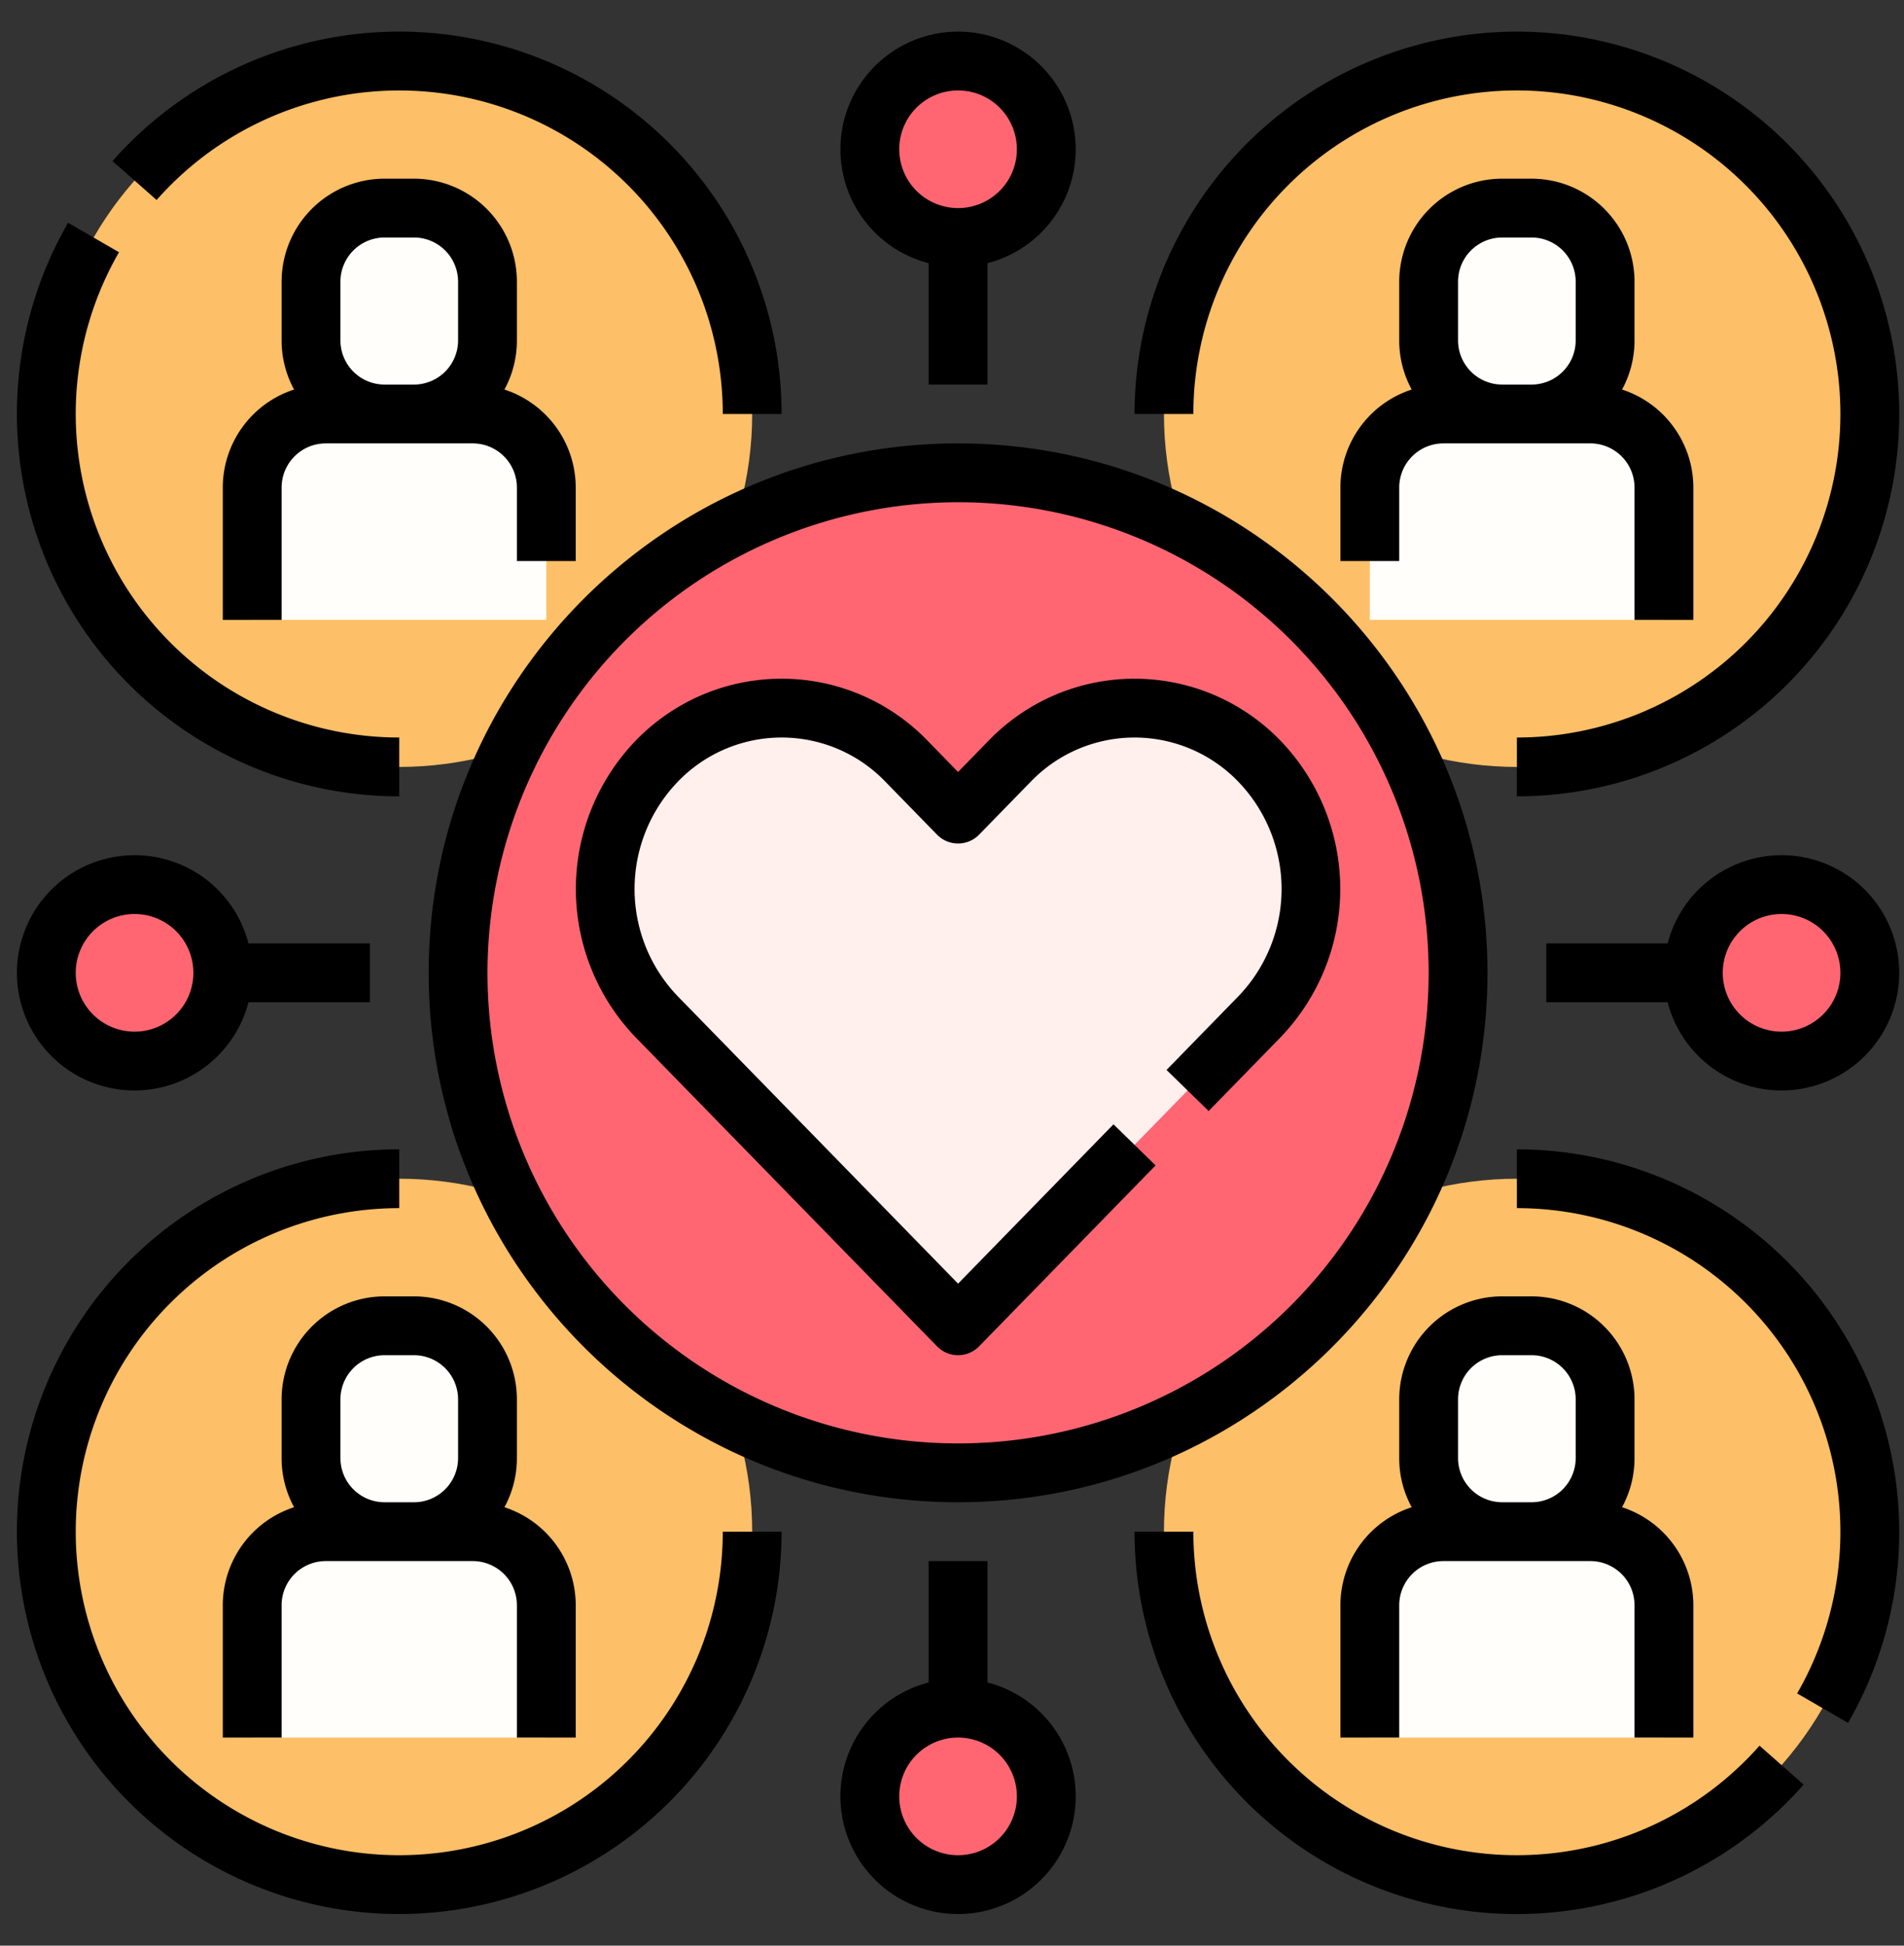
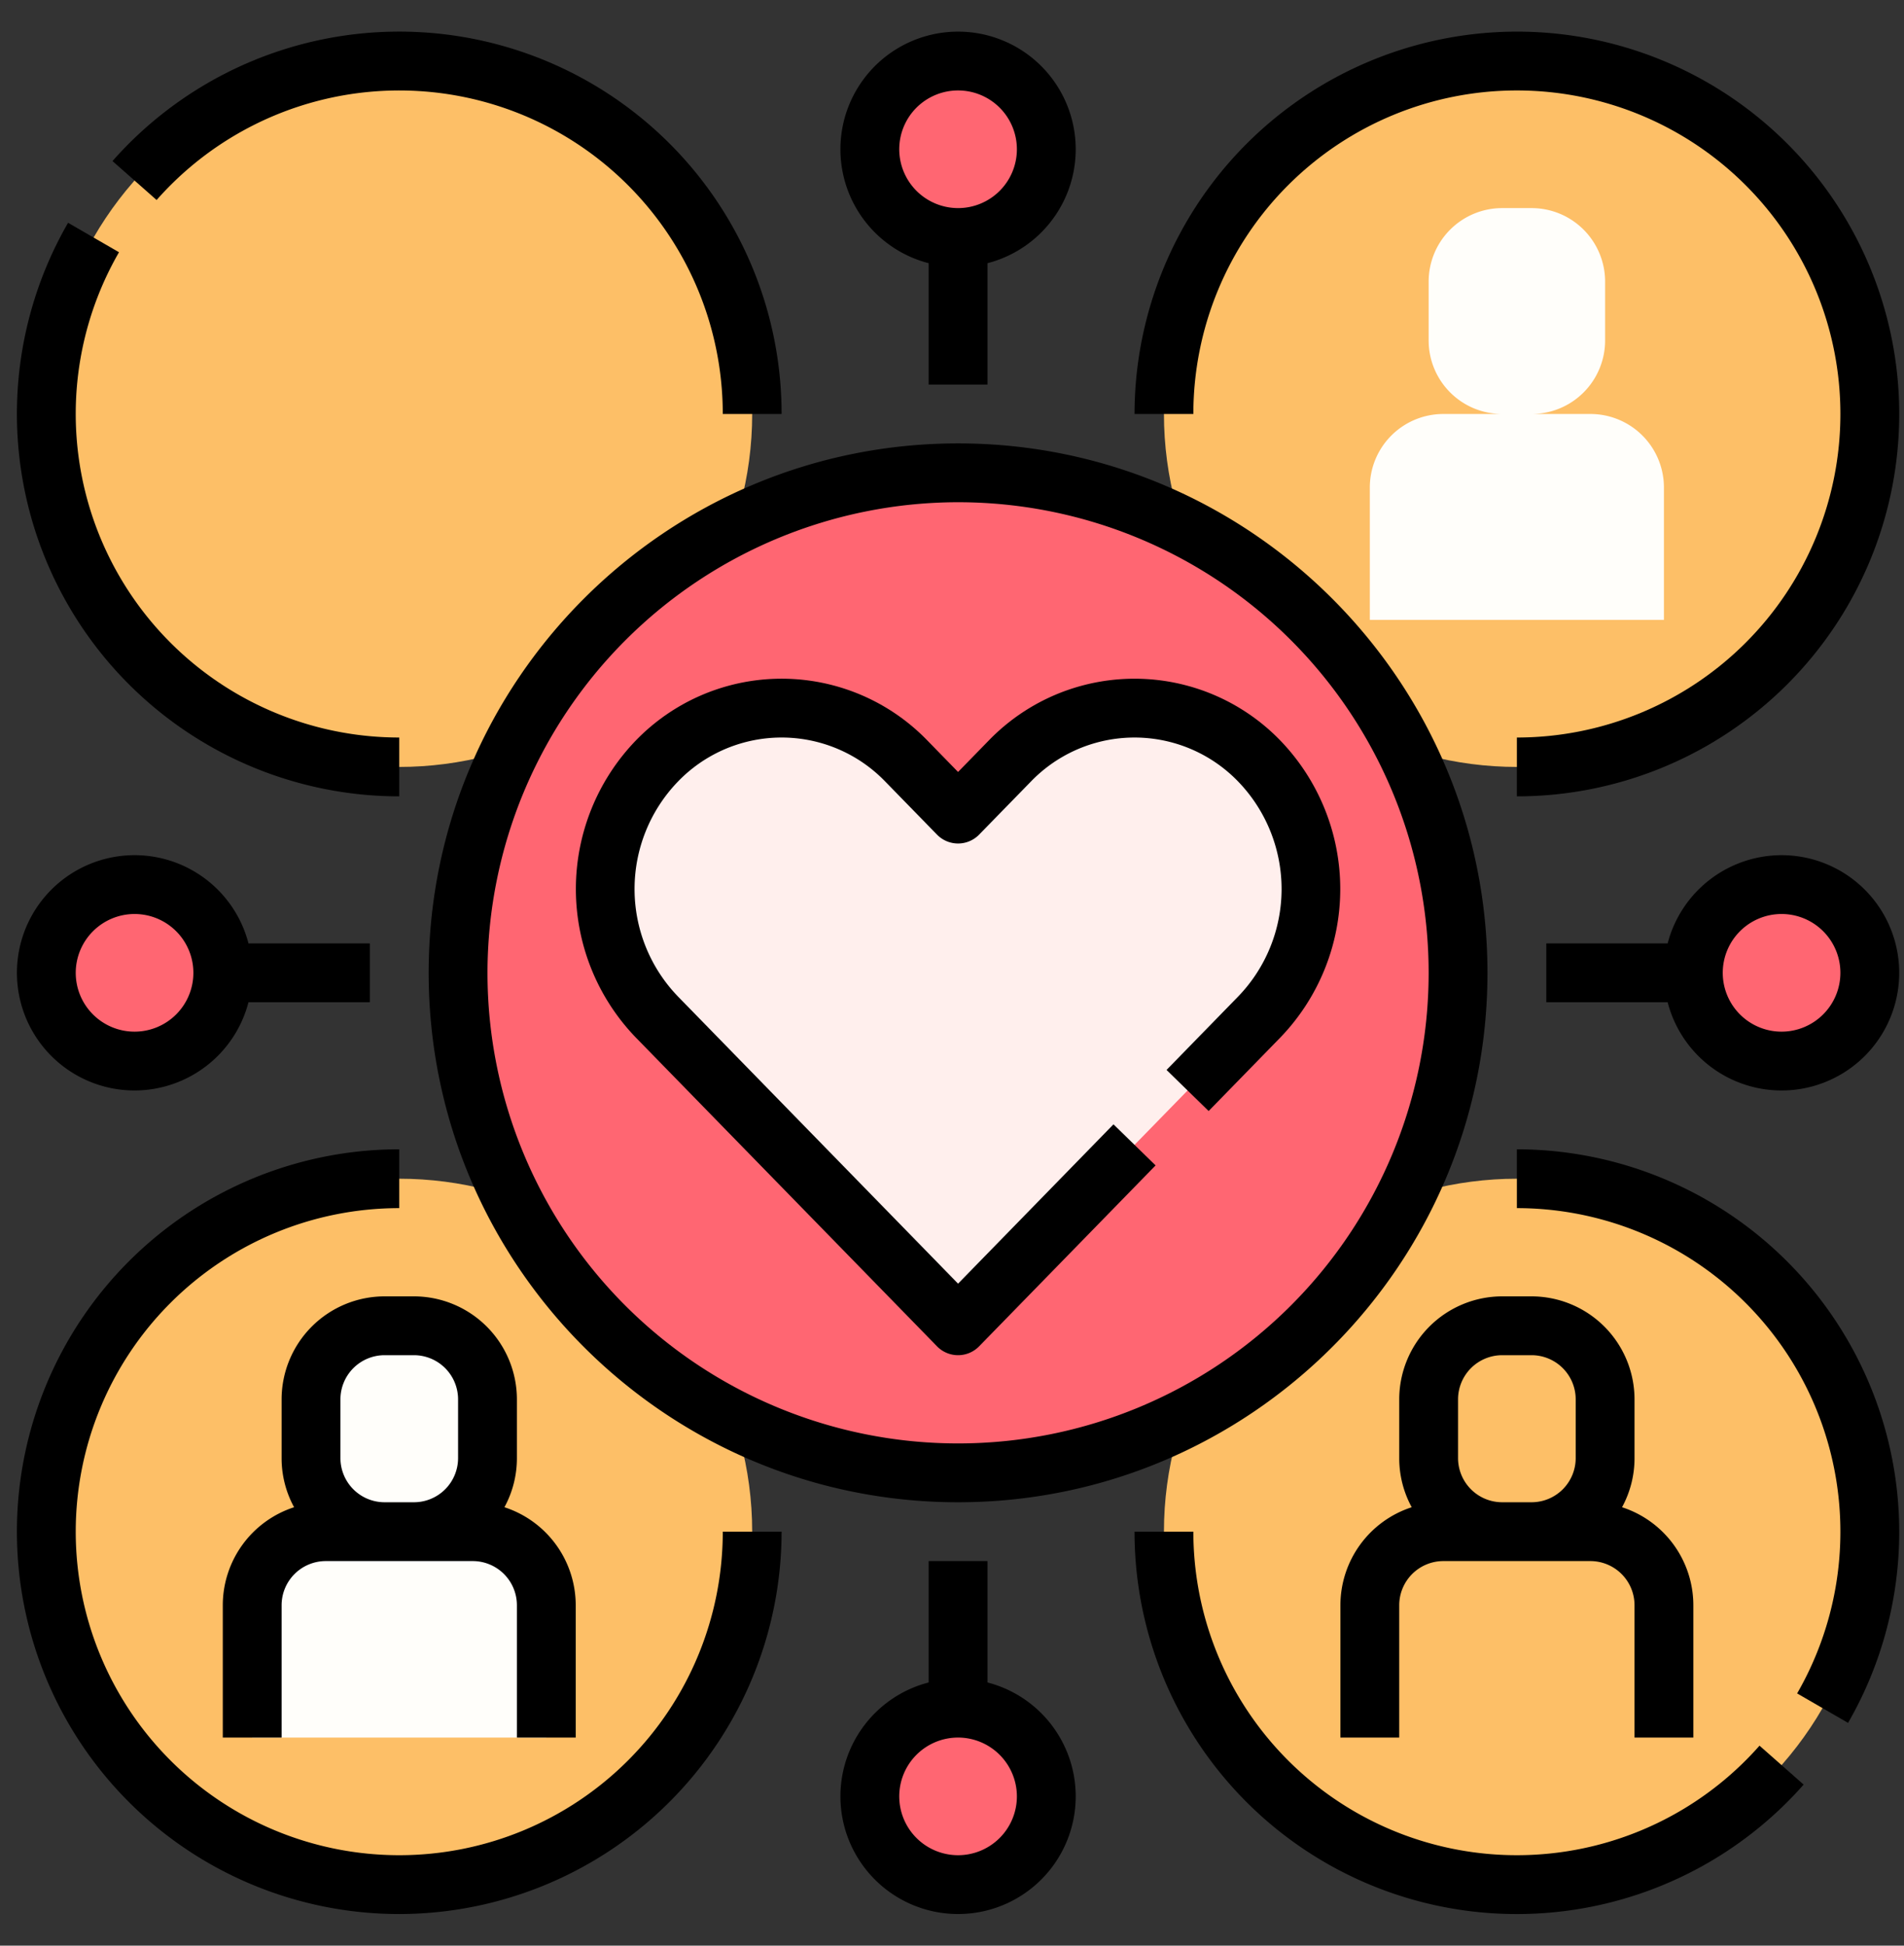
<svg xmlns="http://www.w3.org/2000/svg" height="529.2" preserveAspectRatio="xMidYMid meet" version="1.0" viewBox="-4.6 -8.6 517.9 529.2" width="517.9" zoomAndPan="magnify">
  <rect x="-4.6" y="-8.6" width="517.9" height="529.2" fill="#333333" stroke="none" />
  <g>
    <g id="change1_1">
      <circle cx="256" cy="32" fill="#ff6672" r="24" />
    </g>
    <g id="change1_2">
      <circle cx="256" cy="480" fill="#ff6672" r="24" />
    </g>
    <g id="change1_3">
      <circle cx="32" cy="256" fill="#ff6672" r="24" />
    </g>
    <g id="change2_1">
      <circle cx="104" cy="104" fill="#fdbf67" r="96" />
    </g>
    <g id="change3_1">
-       <path d="M124,104H108a20,20,0,0,0,20-20V68a20,20,0,0,0-20-20h-8A20,20,0,0,0,80,68V84a20,20,0,0,0,20,20H84a20,20,0,0,0-20,20v36h80V124A20,20,0,0,0,124,104Z" fill="#fffefa" />
-     </g>
+       </g>
    <g id="change2_2">
      <circle cx="104" cy="408" fill="#fdbf67" r="96" />
    </g>
    <g id="change3_2">
      <path d="M124,408H108a20,20,0,0,0,20-20V372a20,20,0,0,0-20-20h-8a20,20,0,0,0-20,20v16a20,20,0,0,0,20,20H84a20,20,0,0,0-20,20v36h80V428A20,20,0,0,0,124,408Z" fill="#fffefa" />
    </g>
    <g id="change2_3">
      <circle cx="408" cy="408" fill="#fdbf67" r="96" />
    </g>
    <g id="change3_3">
-       <path d="M428,408H412a20,20,0,0,0,20-20V372a20,20,0,0,0-20-20h-8a20,20,0,0,0-20,20v16a20,20,0,0,0,20,20H388a20,20,0,0,0-20,20v36h80V428A20,20,0,0,0,428,408Z" fill="#fffefa" />
-     </g>
+       </g>
    <g id="change2_4">
      <circle cx="408" cy="104" fill="#fdbf67" r="96" />
    </g>
    <g id="change3_4">
      <path d="M428,104H412a20,20,0,0,0,20-20V68a20,20,0,0,0-20-20h-8a20,20,0,0,0-20,20V84a20,20,0,0,0,20,20H388a20,20,0,0,0-20,20v36h80V124A20,20,0,0,0,428,104Z" fill="#fffefa" />
    </g>
    <g id="change1_4">
      <circle cx="480" cy="256" fill="#ff6672" r="24" />
    </g>
    <g id="change1_5">
      <circle cx="256" cy="256" fill="#ff6672" r="136" />
    </g>
    <g id="change4_1">
      <path d="M256,352l-81.941-84a50.085,50.085,0,0,1,0-69.588,47.172,47.172,0,0,1,67.882,0L256,212.825l14.059-14.413a47.172,47.172,0,0,1,67.882,0,50.085,50.085,0,0,1,0,69.588Z" fill="#ffefed" />
    </g>
    <g id="change5_1">
      <path d="M264,96V62.988a32,32,0,1,0-16,0V96ZM240,32a16,16,0,1,1,16,16A16.019,16.019,0,0,1,240,32Z" />
    </g>
    <g id="change5_2">
      <path d="M32,288a32.058,32.058,0,0,0,30.988-24H96V248H62.988A32,32,0,1,0,32,288Zm0-48a16,16,0,1,1-16,16A16.019,16.019,0,0,1,32,240Z" />
    </g>
    <g id="change5_3">
      <path d="M264,416H248v33.012a32,32,0,1,0,16,0Zm8,64a16,16,0,1,1-16-16A16.019,16.019,0,0,1,272,480Z" />
    </g>
    <g id="change5_4">
-       <path d="M72,124a12.013,12.013,0,0,1,12-12h40a12.013,12.013,0,0,1,12,12v20h16V124a28.05,28.05,0,0,0-19.394-26.647A27.824,27.824,0,0,0,136,84V68a28.032,28.032,0,0,0-28-28h-8A28.032,28.032,0,0,0,72,68V84a27.824,27.824,0,0,0,3.394,13.353A28.05,28.05,0,0,0,56,124v36H72ZM88,68a12.013,12.013,0,0,1,12-12h8a12.013,12.013,0,0,1,12,12V84a12.013,12.013,0,0,1-12,12h-8A12.013,12.013,0,0,1,88,84Z" />
-     </g>
+       </g>
    <g id="change5_5">
      <path d="M26,35.207,38,45.8A88,88,0,0,1,192,104h16A104,104,0,0,0,26,35.207Z" />
    </g>
    <g id="change5_6">
      <path d="M104,208V192A88.025,88.025,0,0,1,27.768,60.006l-13.85-8.012A104.026,104.026,0,0,0,104,208Z" />
    </g>
    <g id="change5_7">
      <path d="M152,464V428a28.05,28.05,0,0,0-19.394-26.647A27.824,27.824,0,0,0,136,388V372a28.032,28.032,0,0,0-28-28h-8a28.032,28.032,0,0,0-28,28v16a27.824,27.824,0,0,0,3.394,13.353A28.05,28.05,0,0,0,56,428v36H72V428a12.013,12.013,0,0,1,12-12h40a12.013,12.013,0,0,1,12,12v36Zm-52-64a12.013,12.013,0,0,1-12-12V372a12.013,12.013,0,0,1,12-12h8a12.013,12.013,0,0,1,12,12v16a12.013,12.013,0,0,1-12,12Z" />
    </g>
    <g id="change5_8">
      <path d="M104,512A104.118,104.118,0,0,0,208,408H192a88,88,0,1,1-88-88V304a104,104,0,0,0,0,208Z" />
    </g>
    <g id="change5_9">
      <path d="M440,372a28.032,28.032,0,0,0-28-28h-8a28.032,28.032,0,0,0-28,28v16a27.824,27.824,0,0,0,3.394,13.353A28.05,28.05,0,0,0,360,428v36h16V428a12.013,12.013,0,0,1,12-12h40a12.013,12.013,0,0,1,12,12v36h16V428a28.05,28.05,0,0,0-19.394-26.647A27.824,27.824,0,0,0,440,388Zm-36,28a12.013,12.013,0,0,1-12-12V372a12.013,12.013,0,0,1,12-12h8a12.013,12.013,0,0,1,12,12v16a12.013,12.013,0,0,1-12,12Z" />
    </g>
    <g id="change5_10">
      <path d="M486,476.794l-12-10.588A88,88,0,0,1,320,408H304a104,104,0,0,0,182,68.794Z" />
    </g>
    <g id="change5_11">
      <path d="M512,408A104.118,104.118,0,0,0,408,304v16a88.025,88.025,0,0,1,76.232,131.994l13.85,8.012A103.978,103.978,0,0,0,512,408Z" />
    </g>
    <g id="change5_12">
-       <path d="M360,124v20h16V124a12.013,12.013,0,0,1,12-12h40a12.013,12.013,0,0,1,12,12v36h16V124a28.05,28.05,0,0,0-19.394-26.647A27.824,27.824,0,0,0,440,84V68a28.032,28.032,0,0,0-28-28h-8a28.032,28.032,0,0,0-28,28V84a27.824,27.824,0,0,0,3.394,13.353A28.05,28.05,0,0,0,360,124Zm32-56a12.013,12.013,0,0,1,12-12h8a12.013,12.013,0,0,1,12,12V84a12.013,12.013,0,0,1-12,12h-8a12.013,12.013,0,0,1-12-12Z" />
-     </g>
+       </g>
    <g id="change5_13">
      <path d="M408,0A104.118,104.118,0,0,0,304,104h16a88,88,0,1,1,88,88v16A104,104,0,0,0,408,0Z" />
    </g>
    <g id="change5_14">
      <path d="M480,224a32.058,32.058,0,0,0-30.988,24H416v16h33.012A32,32,0,1,0,480,224Zm0,48a16,16,0,1,1,16-16A16.019,16.019,0,0,1,480,272Z" />
    </g>
    <g id="change5_15">
      <path d="M256,400c79.4,0,144-64.6,144-144S335.4,112,256,112,112,176.6,112,256,176.6,400,256,400Zm0-272A128,128,0,1,1,128,256,128.145,128.145,0,0,1,256,128Z" />
    </g>
    <g id="change5_16">
      <path d="M250.273,357.586a8,8,0,0,0,11.454,0l48-49.206-11.454-11.172L256,340.543l-76.214-78.129a42.092,42.092,0,0,1,0-58.416,39.172,39.172,0,0,1,56.428,0l14.059,14.412a8,8,0,0,0,11.454,0L275.786,204a39.172,39.172,0,0,1,56.428,0,42.092,42.092,0,0,1,0,58.416l-19.509,20,11.453,11.172,19.509-20a58.192,58.192,0,0,0,0-80.76,55.17,55.17,0,0,0-79.334,0L256,201.367l-8.333-8.541a55.17,55.17,0,0,0-79.334,0,58.192,58.192,0,0,0,0,80.76Z" />
    </g>
  </g>
</svg>